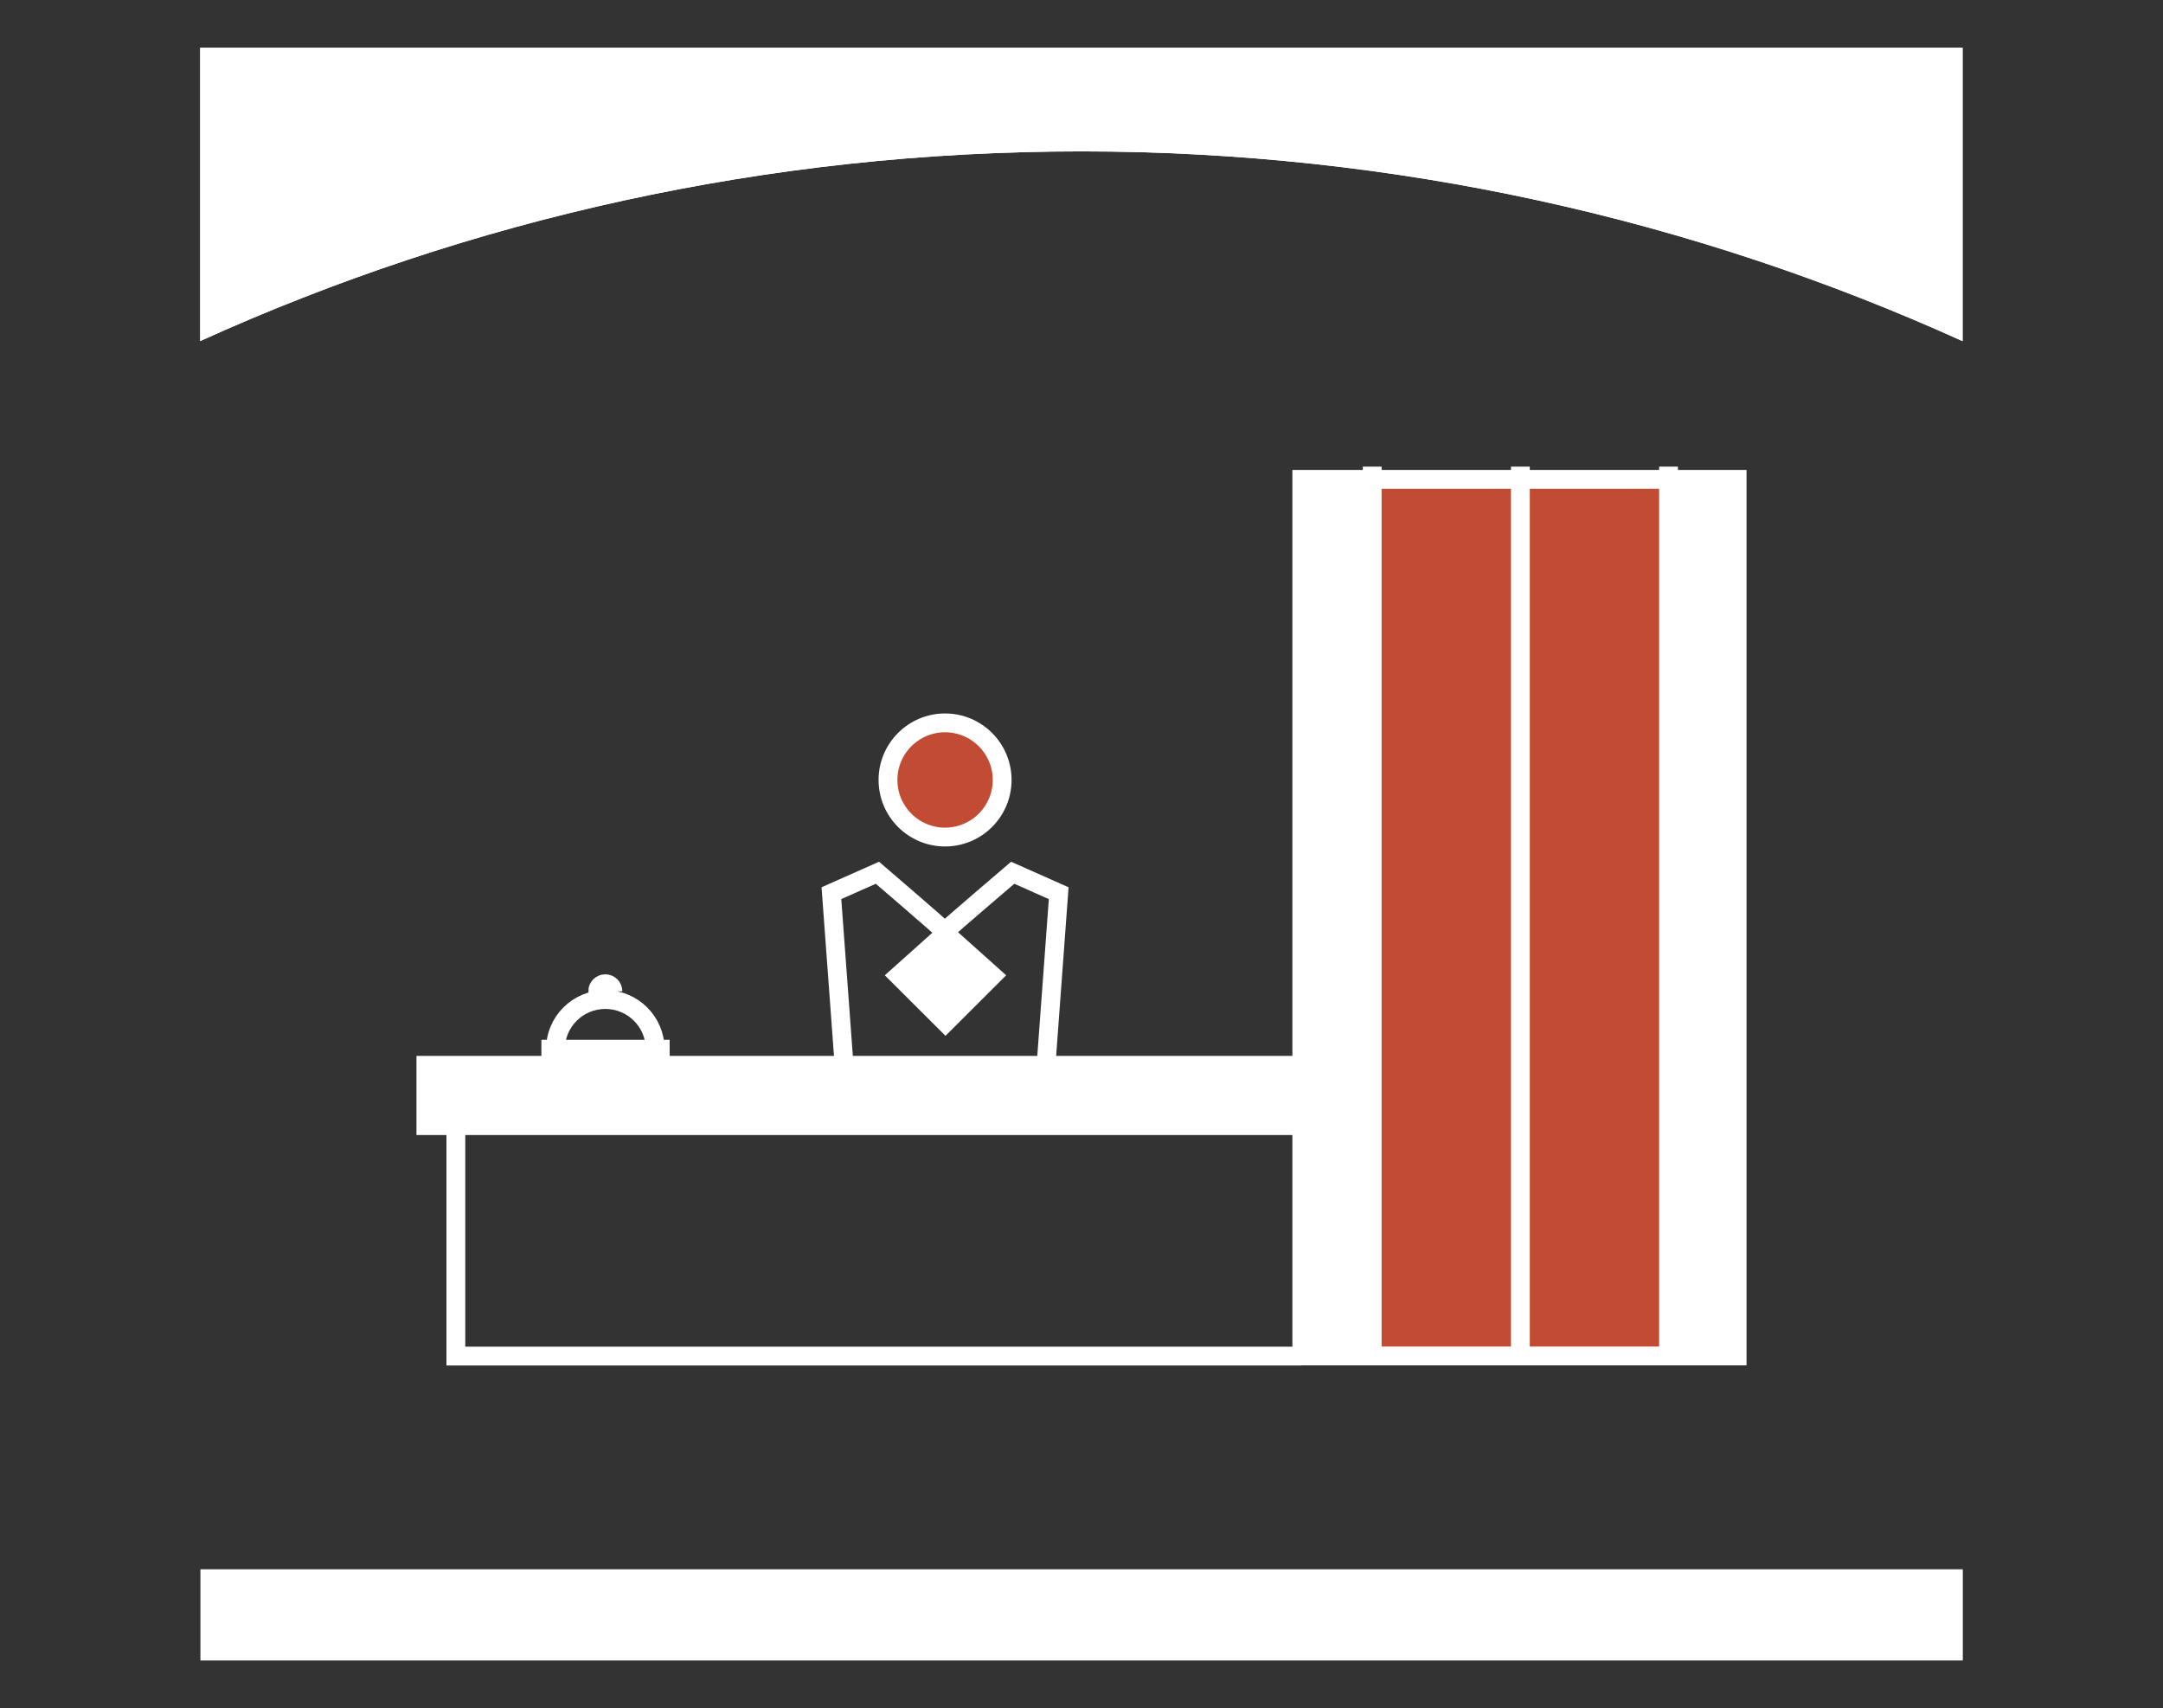
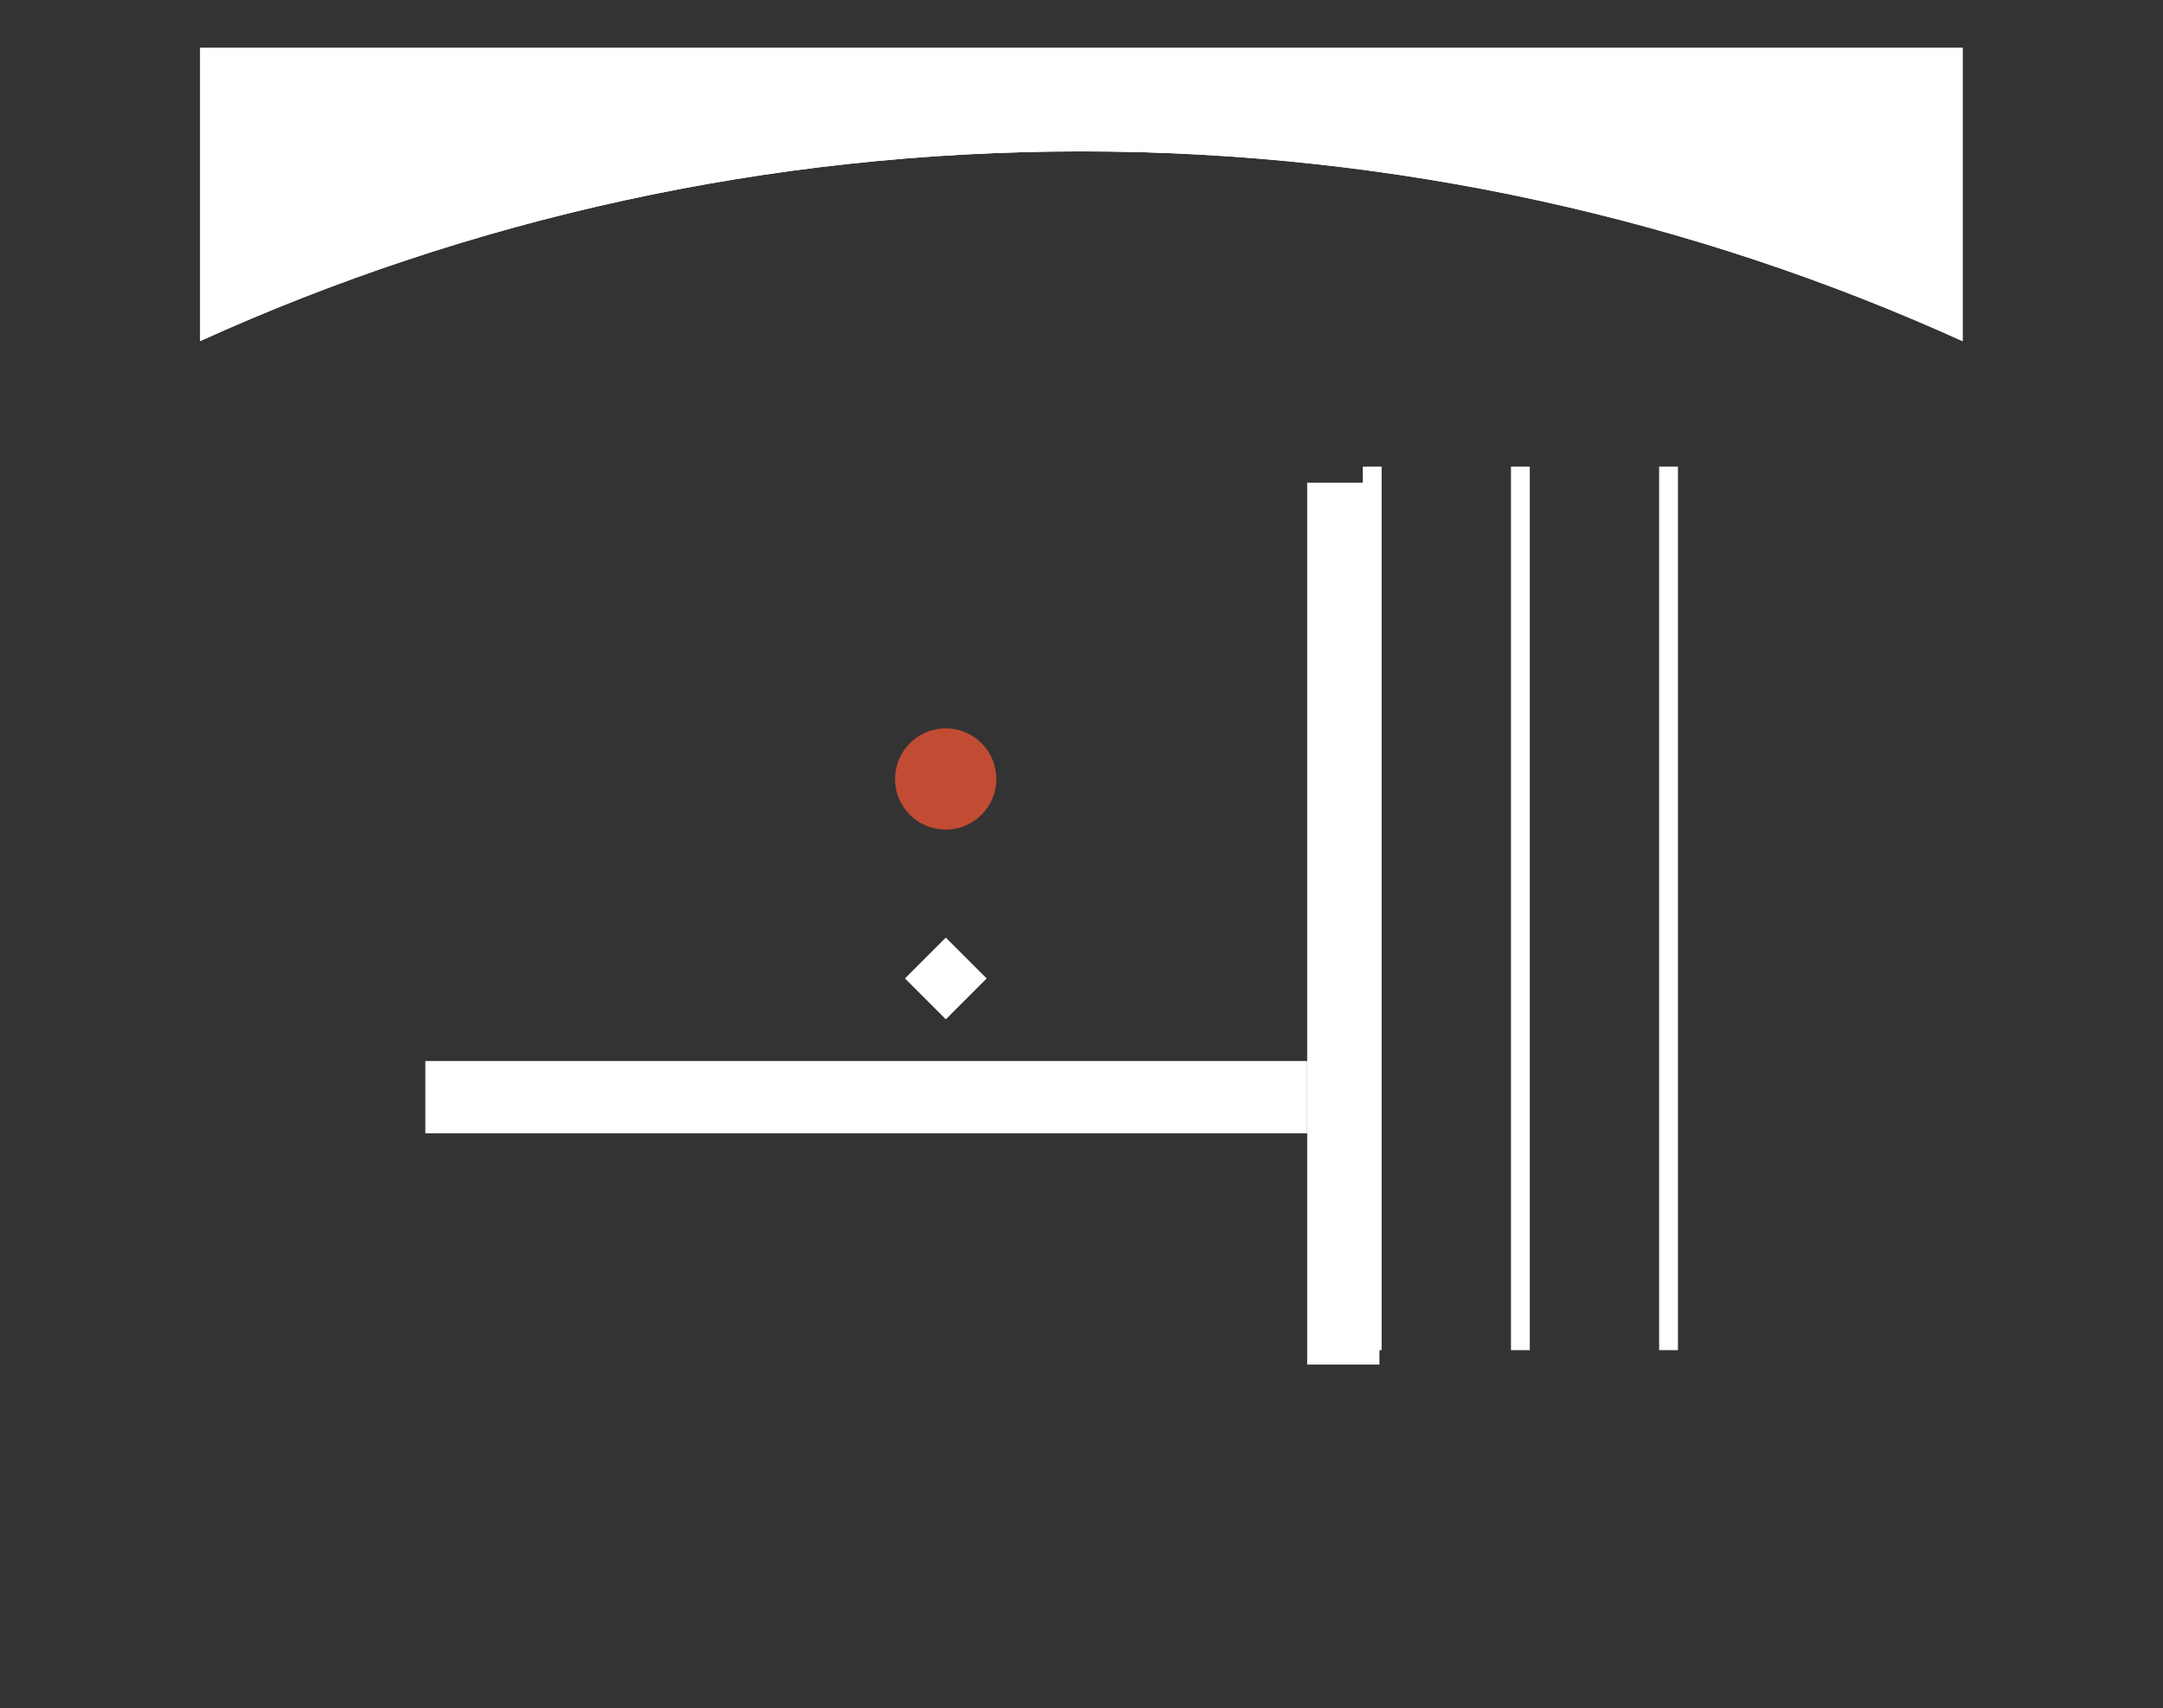
<svg xmlns="http://www.w3.org/2000/svg" id="Layer_2" data-name="Layer 2" viewBox="0 0 201.18 158.87">
  <rect x="0" y="0" width="201.18" height="158.87" fill="#333333" stroke="none" />
  <path d="M182.54,31.72V4.44H18.62v27.28c24.98-11.33,52.73-17.64,81.95-17.64s56.97,6.32,81.95,17.64" style="fill: #fff;" />
  <path d="M182.54,31.72V4.44H18.62v27.28c24.98-11.33,52.73-17.64,81.95-17.64s56.97,6.32,81.95,17.64" style="fill: #fff;" />
-   <path d="M182.55,145.95H18.64v8.48h163.92v-8.48Z" style="fill: #fff;" />
  <path d="M87.96,77.16c2.6,0,4.71-2.11,4.71-4.71s-2.11-4.71-4.71-4.71-4.71,2.11-4.71,4.71,2.11,4.71,4.71,4.71Z" style="fill: #c14c33;" />
-   <path d="M156.54,44.89h-28.24v80.67h28.24V44.89Z" style="fill: #c14c33;" />
  <path d="M121.58,98.68H39.56v6.72h82.02v-6.72Z" style="fill: #fff;" />
  <path d="M87.97,87.2l-3.8,3.8,3.8,3.8,3.8-3.8-3.8-3.8Z" style="fill: #fff;" />
-   <path d="M161.91,44.89h-6.72v82.02h6.72V44.89Z" style="fill: #fff;" />
  <path d="M128.3,44.89h-6.72v82.02h6.72V44.89Z" style="fill: #fff;" />
-   <path d="M97.29,99.08l1.18-16.01-4.28-1.9s-5.98,5.1-6.31,5.46c-.32-.36-6.27-5.46-6.27-5.46l-4.28,1.9,1.18,16.01M121.08,126.12V44.58h40.49v81.53h-40.49ZM121.08,126.12H42.4v-21.43M121.08,99.08H39.61v5.61h2.78M42.4,104.69h78.68M60.94,97.6c0-2.57-2.08-4.64-4.64-4.64s-4.64,2.07-4.64,4.64h9.29-.01ZM57.01,92.2c0-.39-.32-.71-.71-.71s-.71.32-.71.71h1.43ZM61.41,98.7h-10.18v-1.12h10.18v1.12ZM56.57,92.96h-.56v-.77h.56v.77ZM87.94,95.1l-4.37-4.36,4.37-3.91,4.37,3.91-4.37,4.36ZM93.21,72.54c0,2.93-2.38,5.31-5.31,5.31s-5.31-2.38-5.31-5.31,2.38-5.31,5.31-5.31,5.31,2.38,5.31,5.31Z" style="fill: none; stroke: #fff; stroke-miterlimit: 10; stroke-width: 1.75px;" />
  <path d="M155.19,43.4v82.17" style="fill: none; stroke: #fff; stroke-miterlimit: 10; stroke-width: 1.75px;" />
  <path d="M141.41,43.4v82.17" style="fill: none; stroke: #fff; stroke-miterlimit: 10; stroke-width: 1.75px;" />
  <path d="M127.63,43.4v82.17" style="fill: none; stroke: #fff; stroke-miterlimit: 10; stroke-width: 1.75px;" />
</svg>